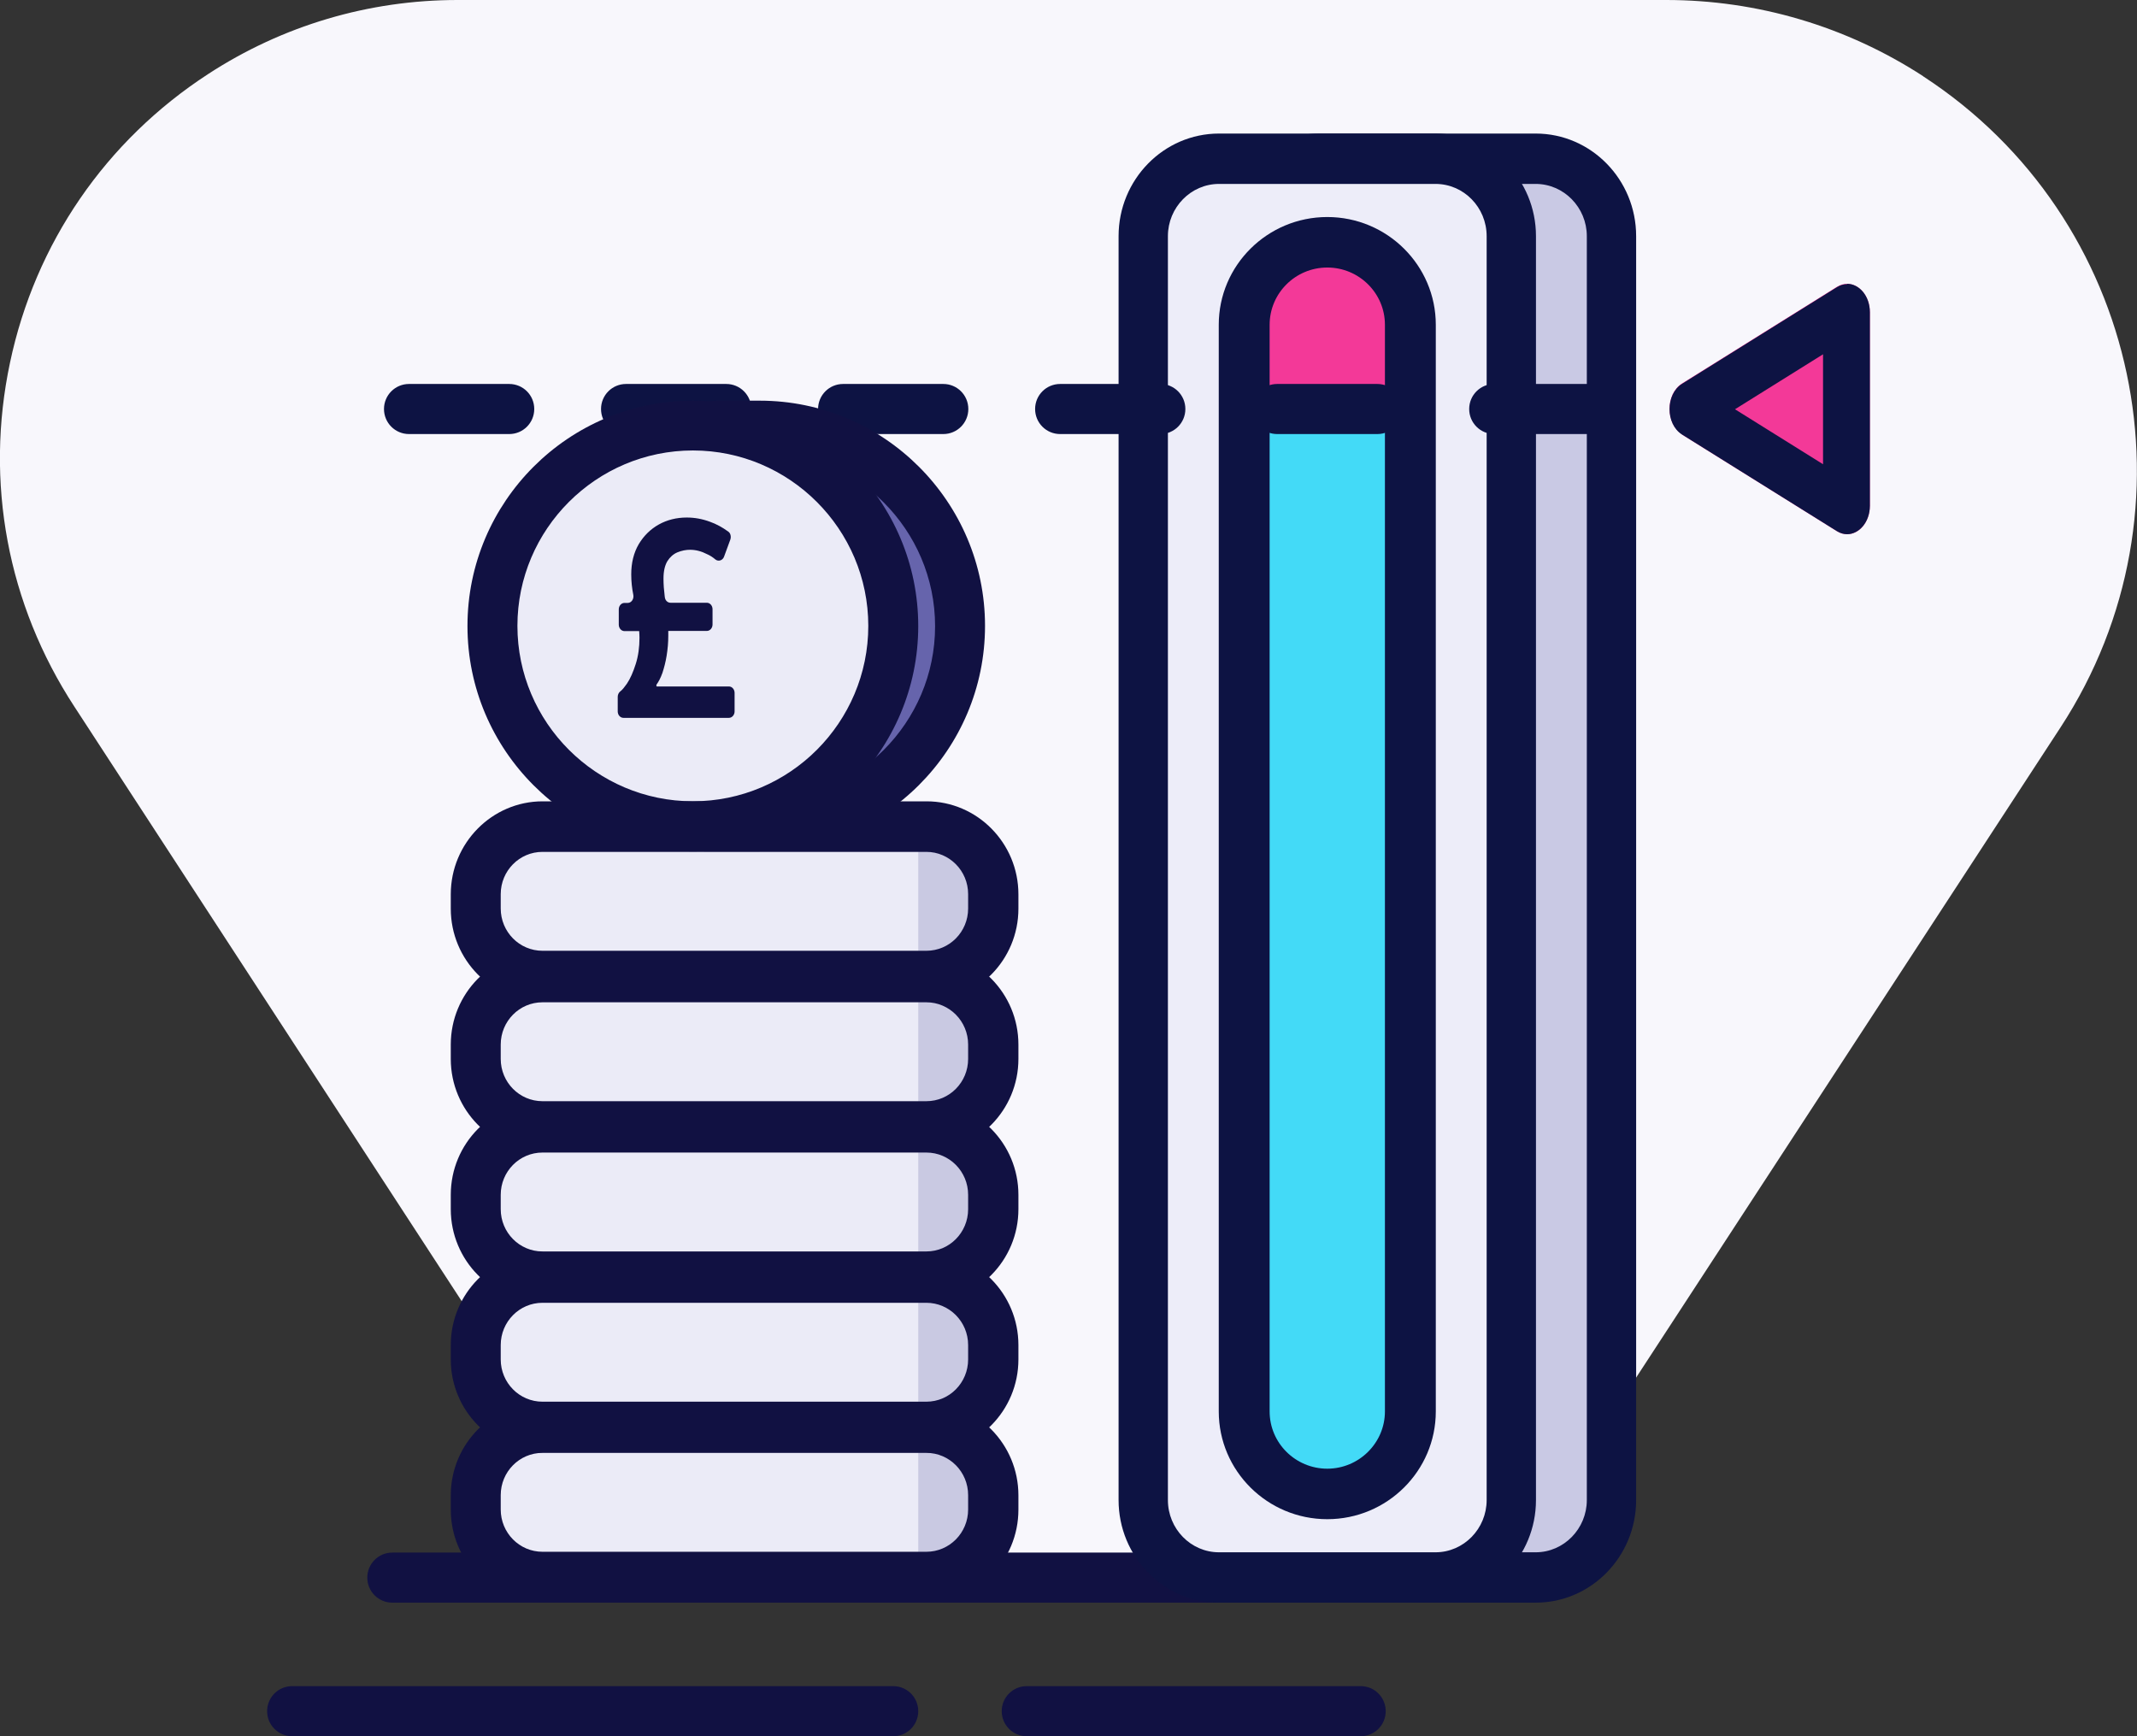
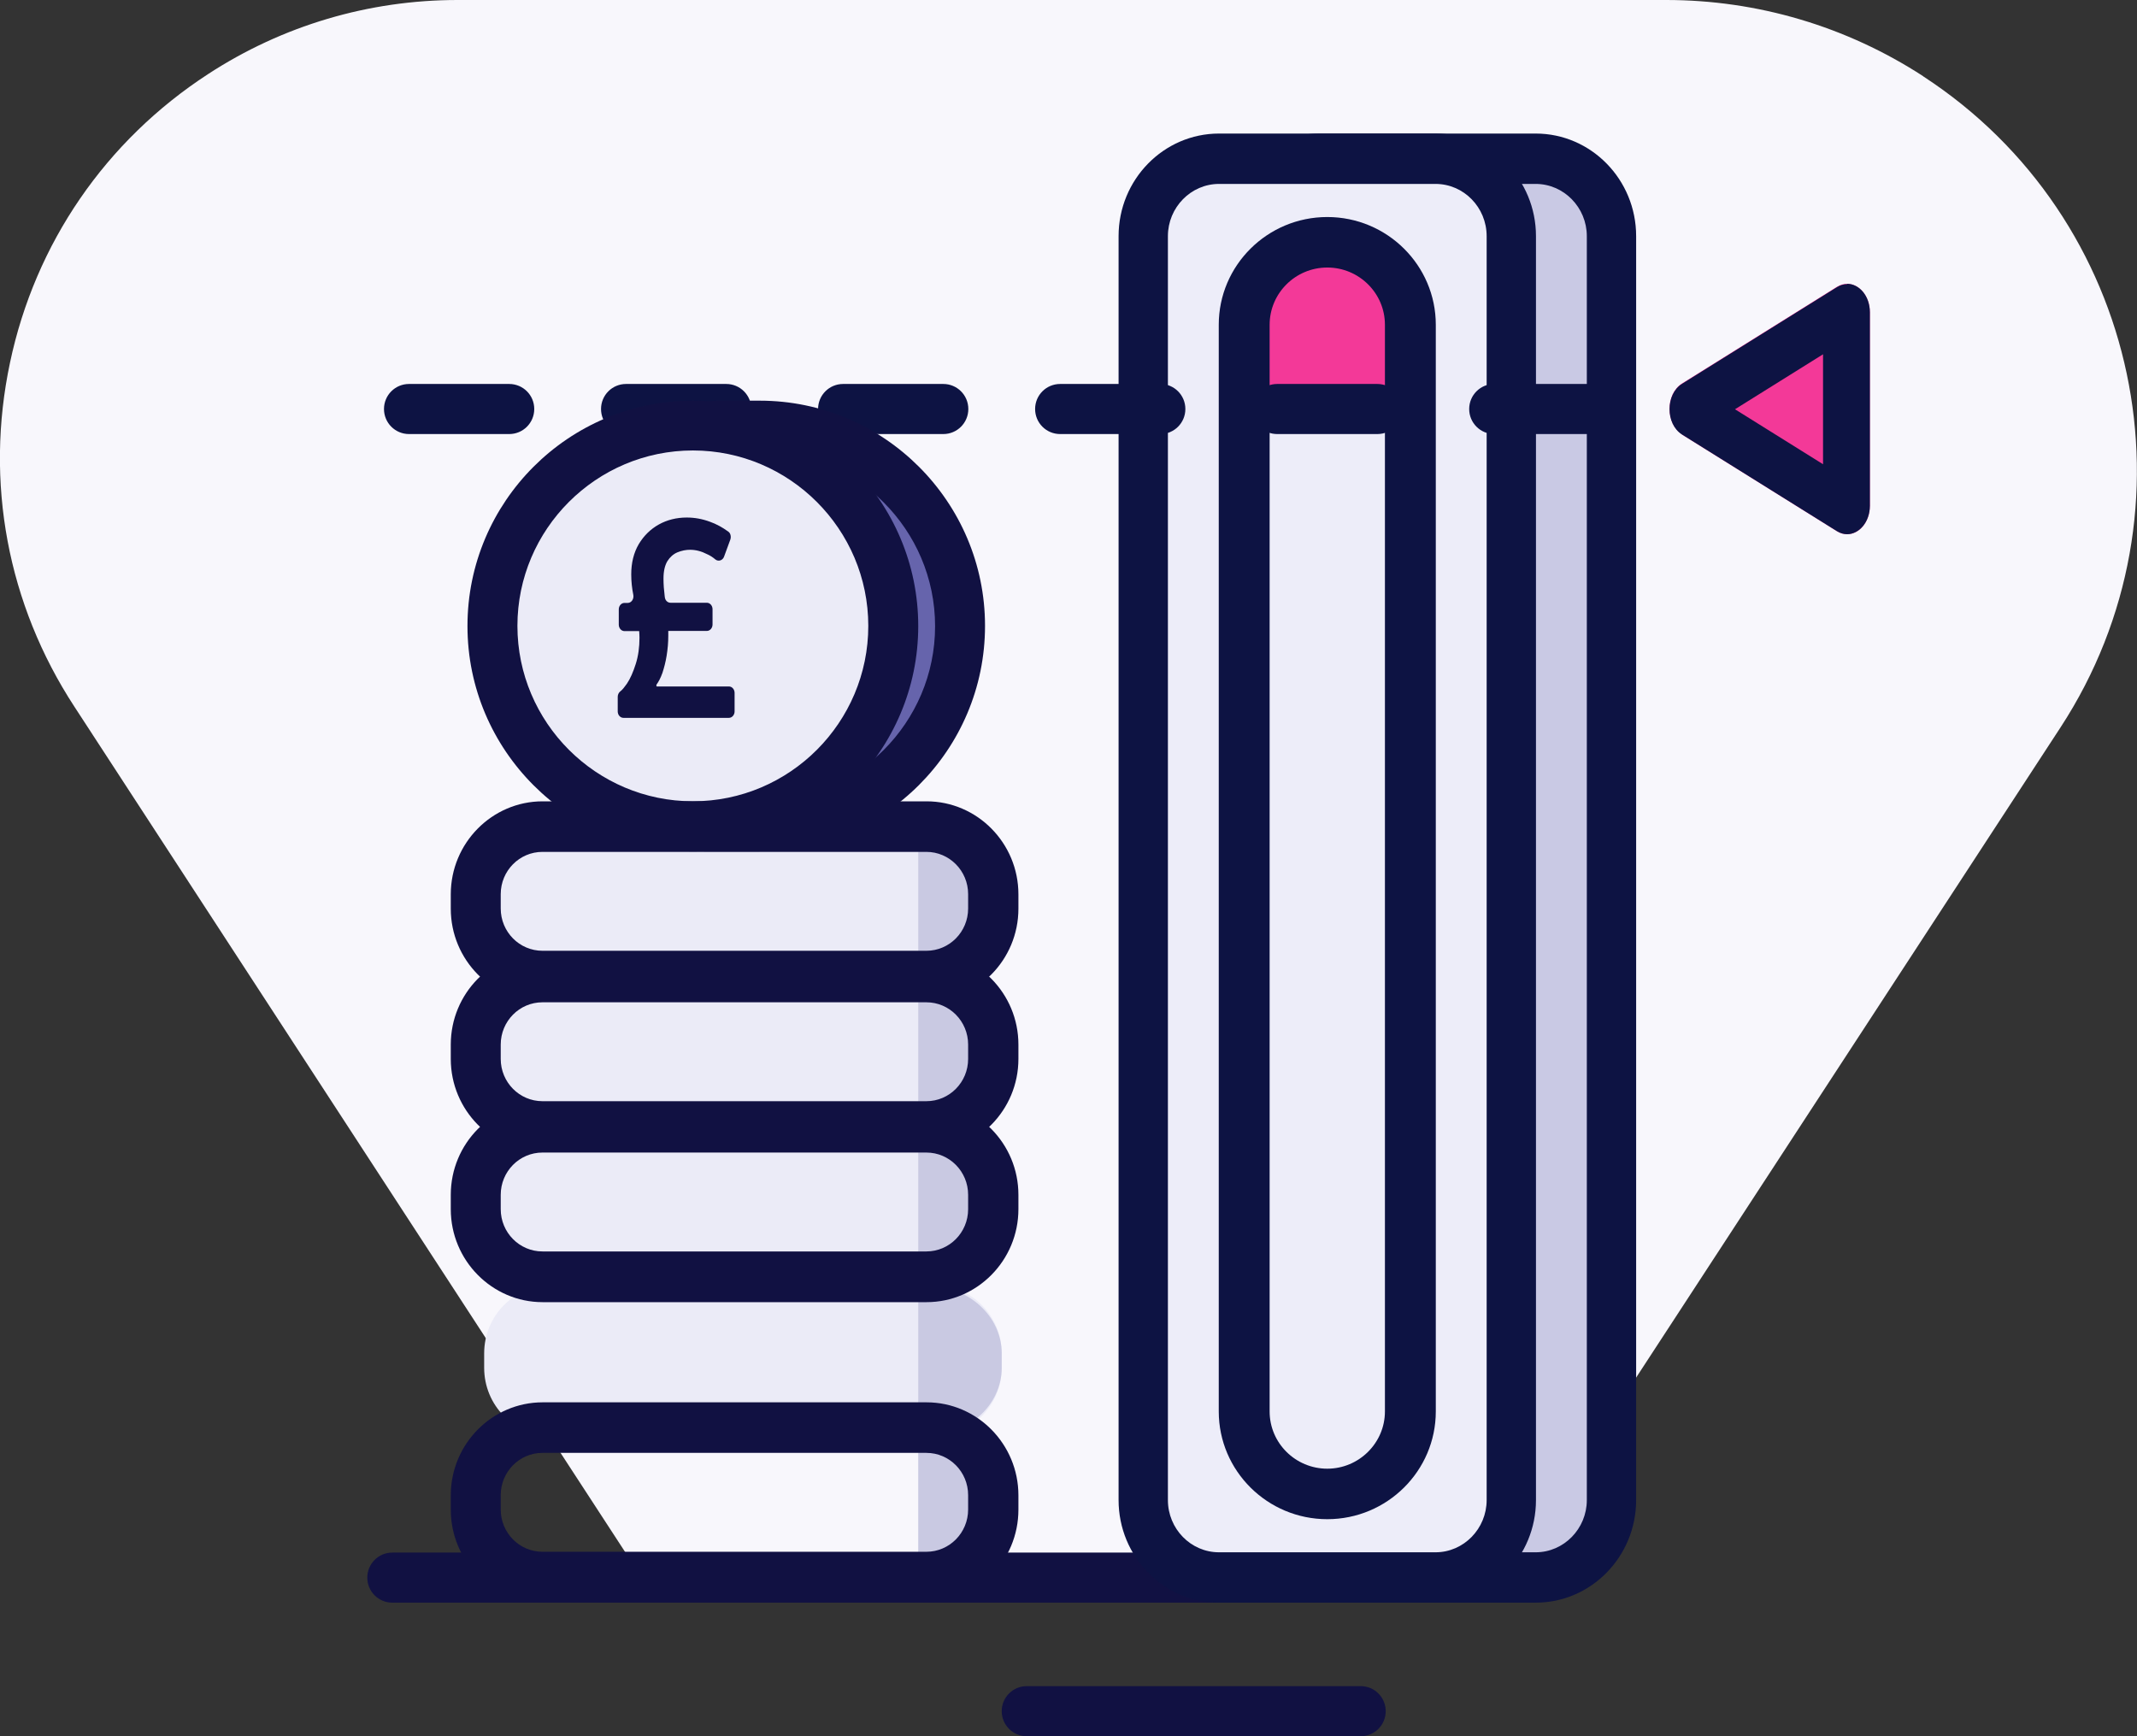
<svg xmlns="http://www.w3.org/2000/svg" width="128" height="104" viewBox="0 0 128 104">
  <rect x="0" y="0" width="128" height="104" fill="#333333" stroke="none" />
  <g>
    <path d="M115.2 4.57C110.6 1.58 105.27 0 99.8 0H27.41C22.09 0 16.92 1.53 12.46 4.44C6.33 8.43 2.11 14.57 0.6 21.72C-0.92 28.88 0.45 36.19 4.45 42.32L8.28 48.2L39.42 96H89.2L123.42 43.57C131.92 30.55 128.23 13.06 115.19 4.57H115.2Z" fill="#F8F7FC" />
    <path d="M83.5 96H23.5C22.67 96 22 95.33 22 94.5C22 93.67 22.67 93 23.5 93H83.5C84.33 93 85 93.67 85 94.5C85 95.33 84.33 96 83.5 96Z" fill="#111142" />
-     <path d="M53.5 104H17.5C16.67 104 16 103.33 16 102.5C16 101.67 16.67 101 17.5 101H53.5C54.33 101 55 101.67 55 102.5C55 103.33 54.33 104 53.5 104Z" fill="#111142" />
    <path d="M81.5 104H61.5C60.67 104 60 103.33 60 102.5C60 101.67 60.67 101 61.5 101H81.5C82.33 101 83 101.67 83 102.5C83 103.33 82.33 104 81.5 104Z" fill="#111142" />
    <path d="M92.47 10H79.53C77.028 10 75 12.052 75 14.583V89.417C75 91.948 77.028 94 79.53 94H92.47C94.972 94 97 91.948 97 89.417V14.583C97 12.052 94.972 10 92.47 10Z" fill="#C9C9E4" />
    <path d="M91.984 96H79.016C75.698 96 73 93.244 73 89.855V14.145C73 10.756 75.698 8 79.016 8H91.984C95.302 8 98 10.756 98 14.145V89.855C98 93.244 95.302 96 91.984 96ZM79.016 11.017C77.332 11.017 75.954 12.425 75.954 14.145V89.855C75.954 91.575 77.323 92.983 79.016 92.983H91.984C93.668 92.983 95.046 91.575 95.046 89.855V14.145C95.046 12.425 93.668 11.017 91.984 11.017H79.016Z" fill="#0D1343" />
    <path d="M86.264 10H72.736C70.12 10 68 12.052 68 14.583V89.417C68 91.948 70.12 94 72.736 94H86.264C88.88 94 91 91.948 91 89.417V14.583C91 12.052 88.88 10 86.264 10Z" fill="#EDEDF9" />
    <path d="M85.984 96H73.016C69.698 96 67 93.244 67 89.855V14.145C67 10.756 69.698 8 73.016 8H85.984C89.302 8 92 10.756 92 14.145V89.855C92 93.244 89.302 96 85.984 96ZM73.016 11.017C71.332 11.017 69.954 12.425 69.954 14.145V89.855C69.954 91.575 71.323 92.983 73.016 92.983H85.984C87.668 92.983 89.046 91.575 89.046 89.855V14.145C89.046 12.425 87.677 11.017 85.984 11.017H73.016Z" fill="#0D1343" />
-     <path d="M80.005 15H79.995C77.236 15 75 17.183 75 19.876V84.124C75 86.817 77.236 89 79.995 89H80.005C82.764 89 85 86.817 85 84.124V19.876C85 17.183 82.764 15 80.005 15Z" fill="#43DAF7" />
    <path d="M75 25V19.028C75 16.247 77.245 14 80 14C82.765 14 85 16.258 85 19.028V25" fill="#F33998" />
    <path d="M108.5 26H102.5C101.67 26 101 25.33 101 24.5C101 23.67 101.67 23 102.5 23H108.5C109.33 23 110 23.67 110 24.5C110 25.33 109.33 26 108.5 26ZM95.5 26H89.5C88.67 26 88 25.33 88 24.5C88 23.67 88.67 23 89.5 23H95.5C96.33 23 97 23.67 97 24.5C97 25.33 96.33 26 95.5 26ZM82.5 26H76.5C75.67 26 75 25.33 75 24.5C75 23.67 75.67 23 76.5 23H82.5C83.33 23 84 23.67 84 24.5C84 25.33 83.33 26 82.5 26ZM69.5 26H63.5C62.67 26 62 25.33 62 24.5C62 23.67 62.67 23 63.5 23H69.5C70.33 23 71 23.67 71 24.5C71 25.33 70.33 26 69.5 26ZM56.5 26H50.5C49.67 26 49 25.33 49 24.5C49 23.67 49.67 23 50.5 23H56.5C57.33 23 58 23.67 58 24.5C58 25.33 57.33 26 56.5 26ZM43.5 26H37.5C36.67 26 36 25.33 36 24.5C36 23.67 36.67 23 37.5 23H43.5C44.33 23 45 23.67 45 24.5C45 25.33 44.33 26 43.5 26ZM30.5 26H24.5C23.67 26 23 25.33 23 24.5C23 23.67 23.67 23 24.5 23H30.5C31.33 23 32 23.67 32 24.5C32 25.33 31.33 26 30.5 26Z" fill="#0D1343" />
    <path d="M79.5 91C75.915 91 73 88.106 73 84.547V19.453C73 15.894 75.915 13 79.5 13C83.085 13 86 15.894 86 19.453V84.547C86 88.106 83.085 91 79.5 91ZM79.5 16.025C77.591 16.025 76.047 17.567 76.047 19.453V84.547C76.047 86.443 77.601 87.975 79.5 87.975C81.399 87.975 82.953 86.433 82.953 84.547V19.453C82.953 17.557 81.399 16.025 79.5 16.025Z" fill="#0D1343" />
    <path d="M100.75 26.03L110.027 31.818C110.934 32.383 112 31.565 112 30.292V18.706C112 17.444 110.934 16.616 110.027 17.181L100.75 22.969C99.75 23.595 99.75 25.383 100.75 26.009V26.03Z" fill="#F33998" />
    <path d="M109.195 21.222V27.808L103.921 24.515L109.195 21.222ZM110.635 17.02C110.429 17.02 110.223 17.081 110.027 17.202L100.75 22.99C99.75 23.616 99.75 25.404 100.75 26.03L110.027 31.818C110.223 31.939 110.438 32 110.635 32C111.345 32 112 31.283 112 30.293V18.707C112 17.717 111.355 17 110.635 17V17.02Z" fill="#0D1343" />
    <path d="M55.997 50H33.003C30.792 50 29 51.821 29 54.068V54.932C29 57.179 30.792 59 33.003 59H55.997C58.208 59 60 57.179 60 54.932V54.068C60 51.821 58.208 50 55.997 50Z" fill="#EBEBF7" />
    <path d="M55.997 59H33.003C30.792 59 29 60.821 29 63.068V63.932C29 66.179 30.792 68 33.003 68H55.997C58.208 68 60 66.179 60 63.932V63.068C60 60.821 58.208 59 55.997 59Z" fill="#EBEBF7" />
    <path d="M55.997 68H33.003C30.792 68 29 69.821 29 72.068V72.932C29 75.179 30.792 77 33.003 77H55.997C58.208 77 60 75.179 60 72.932V72.068C60 69.821 58.208 68 55.997 68Z" fill="#EBEBF7" />
    <path d="M55.997 77H33.003C30.792 77 29 78.821 29 81.068V81.932C29 84.179 30.792 86 33.003 86H55.997C58.208 86 60 84.179 60 81.932V81.068C60 78.821 58.208 77 55.997 77Z" fill="#EBEBF7" />
-     <path d="M55.997 86H33.003C30.792 86 29 87.619 29 89.616V90.384C29 92.381 30.792 94 33.003 94H55.997C58.208 94 60 92.381 60 90.384V89.616C60 87.619 58.208 86 55.997 86Z" fill="#EBEBF7" />
    <path d="M55 50H55.485C57.98 50 60 51.82 60 54.068V54.932C60 57.18 57.98 59 55.485 59H55V50Z" fill="#C9C9E2" />
    <path d="M55 59H55.485C57.98 59 60 60.82 60 63.068V63.932C60 66.18 57.98 68 55.485 68H55V59Z" fill="#C9C9E2" />
    <path d="M55 68H55.485C57.98 68 60 69.82 60 72.068V72.932C60 75.18 57.98 77 55.485 77H55V68Z" fill="#C9C9E2" />
    <path d="M55 77H55.485C57.98 77 60 78.82 60 81.068V81.932C60 84.18 57.98 86 55.485 86H55V77Z" fill="#C9C9E2" />
    <path d="M55 86H55.485C57.98 86 60 87.618 60 89.616V90.384C60 92.382 57.98 94 55.485 94H55V86Z" fill="#C9C9E2" />
    <path d="M45 50C51.633 50 57 44.399 57 37.5C57 30.601 51.623 25 45 25C41.878 25 42.416 25 42.416 25C40.013 27.286 33 33.853 33 37.5C33 41.147 39.394 47.724 41.728 50H45.01H45Z" fill="#6664AC" />
    <path d="M45.5 51H42.22C41.841 51 41.472 50.85 41.193 50.591C37.763 47.371 32 41.389 32 37.5C32 33.911 36.895 28.965 41.691 24.588C41.961 24.229 42.399 24 42.878 24H45.5C52.938 24 59 30.052 59 37.49C59 44.928 52.948 50.98 45.5 50.98V51ZM42.818 48.009H45.5C51.293 48.009 56.009 43.293 56.009 37.51C56.009 31.727 51.293 27.011 45.5 27.011H43.496C36.477 33.442 35.001 36.274 35.001 37.51C35.001 39.355 38.122 43.532 42.818 48.009Z" fill="#111142" />
    <path d="M41 50C47.633 50 53 44.399 53 37.5C53 30.601 47.623 25 41 25C34.377 25 29 30.601 29 37.5C29 44.399 34.377 50 41 50Z" fill="#EBEBF7" />
    <path d="M41.505 51C34.064 51 28 44.944 28 37.5C28 30.056 34.054 24 41.505 24C48.956 24 55 30.056 55 37.5C55 44.944 48.946 51 41.505 51ZM41.505 26.983C35.71 26.983 30.992 31.703 30.992 37.49C30.992 43.277 35.71 47.997 41.505 47.997C47.3 47.997 52.008 43.277 52.008 37.49C52.008 31.703 47.29 26.983 41.505 26.983Z" fill="#111142" />
    <path d="M39.345 41.119H43.658C43.847 41.119 44 41.291 44 41.505V42.614C44 42.827 43.847 43 43.658 43H37.342C37.153 43 37 42.827 37 42.614V41.739C37 41.607 37.063 41.485 37.153 41.414C37.279 41.322 37.404 41.159 37.548 40.956C37.755 40.651 37.925 40.254 38.078 39.776C38.231 39.298 38.303 38.77 38.303 38.2C38.303 38.068 38.294 37.936 38.285 37.803H37.404C37.216 37.803 37.063 37.63 37.063 37.417V36.502C37.063 36.288 37.216 36.115 37.404 36.115H37.602C37.818 36.115 37.98 35.881 37.934 35.637C37.854 35.241 37.809 34.834 37.809 34.407C37.809 33.705 37.962 33.105 38.258 32.597C38.563 32.088 38.968 31.692 39.462 31.417C39.956 31.142 40.523 31 41.133 31C41.601 31 42.059 31.081 42.526 31.254C42.904 31.386 43.272 31.59 43.623 31.844C43.757 31.936 43.802 32.139 43.748 32.312L43.371 33.339C43.29 33.573 43.029 33.654 42.85 33.512C42.706 33.39 42.544 33.278 42.356 33.197C42.023 33.024 41.682 32.932 41.331 32.932C41.08 32.932 40.828 32.983 40.576 33.085C40.334 33.186 40.127 33.37 39.974 33.614C39.822 33.868 39.741 34.214 39.741 34.661C39.741 35.007 39.768 35.352 39.813 35.709C39.813 35.729 39.813 35.749 39.822 35.78C39.849 35.973 39.992 36.105 40.163 36.105H42.338C42.526 36.105 42.679 36.278 42.679 36.492V37.407C42.679 37.62 42.526 37.793 42.338 37.793H40.028C40.028 37.885 40.028 37.976 40.028 38.078C40.028 38.495 39.992 38.892 39.929 39.278C39.867 39.664 39.777 40 39.678 40.305C39.57 40.61 39.444 40.844 39.318 41.017V41.108H39.327L39.345 41.119Z" fill="#111142" />
    <path d="M55.497 60H32.503C29.471 60 27 57.499 27 54.43V53.57C27 50.501 29.471 48 32.503 48H55.497C58.529 48 61 50.501 61 53.57V54.43C61 57.499 58.529 60 55.497 60ZM32.493 51.028C31.112 51.028 29.992 52.162 29.992 53.559V54.42C29.992 55.818 31.112 56.952 32.493 56.952H55.487C56.868 56.952 57.988 55.818 57.988 54.42V53.559C57.988 52.162 56.868 51.028 55.487 51.028H32.493Z" fill="#111142" />
    <path d="M55.497 69H32.503C29.471 69 27 66.499 27 63.43V62.57C27 59.501 29.471 57 32.503 57H55.497C58.529 57 61 59.501 61 62.57V63.43C61 66.499 58.529 69 55.497 69ZM32.493 60.038C31.112 60.038 29.992 61.172 29.992 62.57V63.43C29.992 64.828 31.112 65.962 32.493 65.962H55.487C56.868 65.962 57.988 64.828 57.988 63.43V62.57C57.988 61.172 56.868 60.038 55.487 60.038H32.493Z" fill="#111142" />
    <path d="M55.497 78H32.503C29.471 78 27 75.499 27 72.43V71.57C27 68.501 29.471 66 32.503 66H55.497C58.529 66 61 68.501 61 71.57V72.43C61 75.499 58.529 78 55.497 78ZM32.493 69.038C31.112 69.038 29.992 70.172 29.992 71.57V72.43C29.992 73.828 31.112 74.962 32.493 74.962H55.487C56.868 74.962 57.988 73.828 57.988 72.43V71.57C57.988 70.172 56.868 69.038 55.487 69.038H32.493Z" fill="#111142" />
-     <path d="M55.497 87H32.503C29.471 87 27 84.499 27 81.43V80.57C27 77.501 29.471 75 32.503 75H55.497C58.529 75 61 77.501 61 80.57V81.43C61 84.499 58.529 87 55.497 87ZM32.493 78.038C31.112 78.038 29.992 79.172 29.992 80.57V81.43C29.992 82.828 31.112 83.962 32.493 83.962H55.487C56.868 83.962 57.988 82.828 57.988 81.43V80.57C57.988 79.172 56.868 78.038 55.487 78.038H32.493Z" fill="#111142" />
    <path d="M55.497 96H32.503C29.471 96 27 93.499 27 90.43V89.57C27 86.501 29.471 84 32.503 84H55.497C58.529 84 61 86.501 61 89.57V90.43C61 93.499 58.529 96 55.497 96ZM32.493 87.028C31.112 87.028 29.992 88.162 29.992 89.559V90.42C29.992 91.818 31.112 92.952 32.493 92.952H55.487C56.868 92.952 57.988 91.818 57.988 90.42V89.559C57.988 88.162 56.868 87.028 55.487 87.028H32.493Z" fill="#111142" />
  </g>
  <defs>
-     <rect width="128" height="104" fill="white" />
-   </defs>
+     </defs>
</svg>